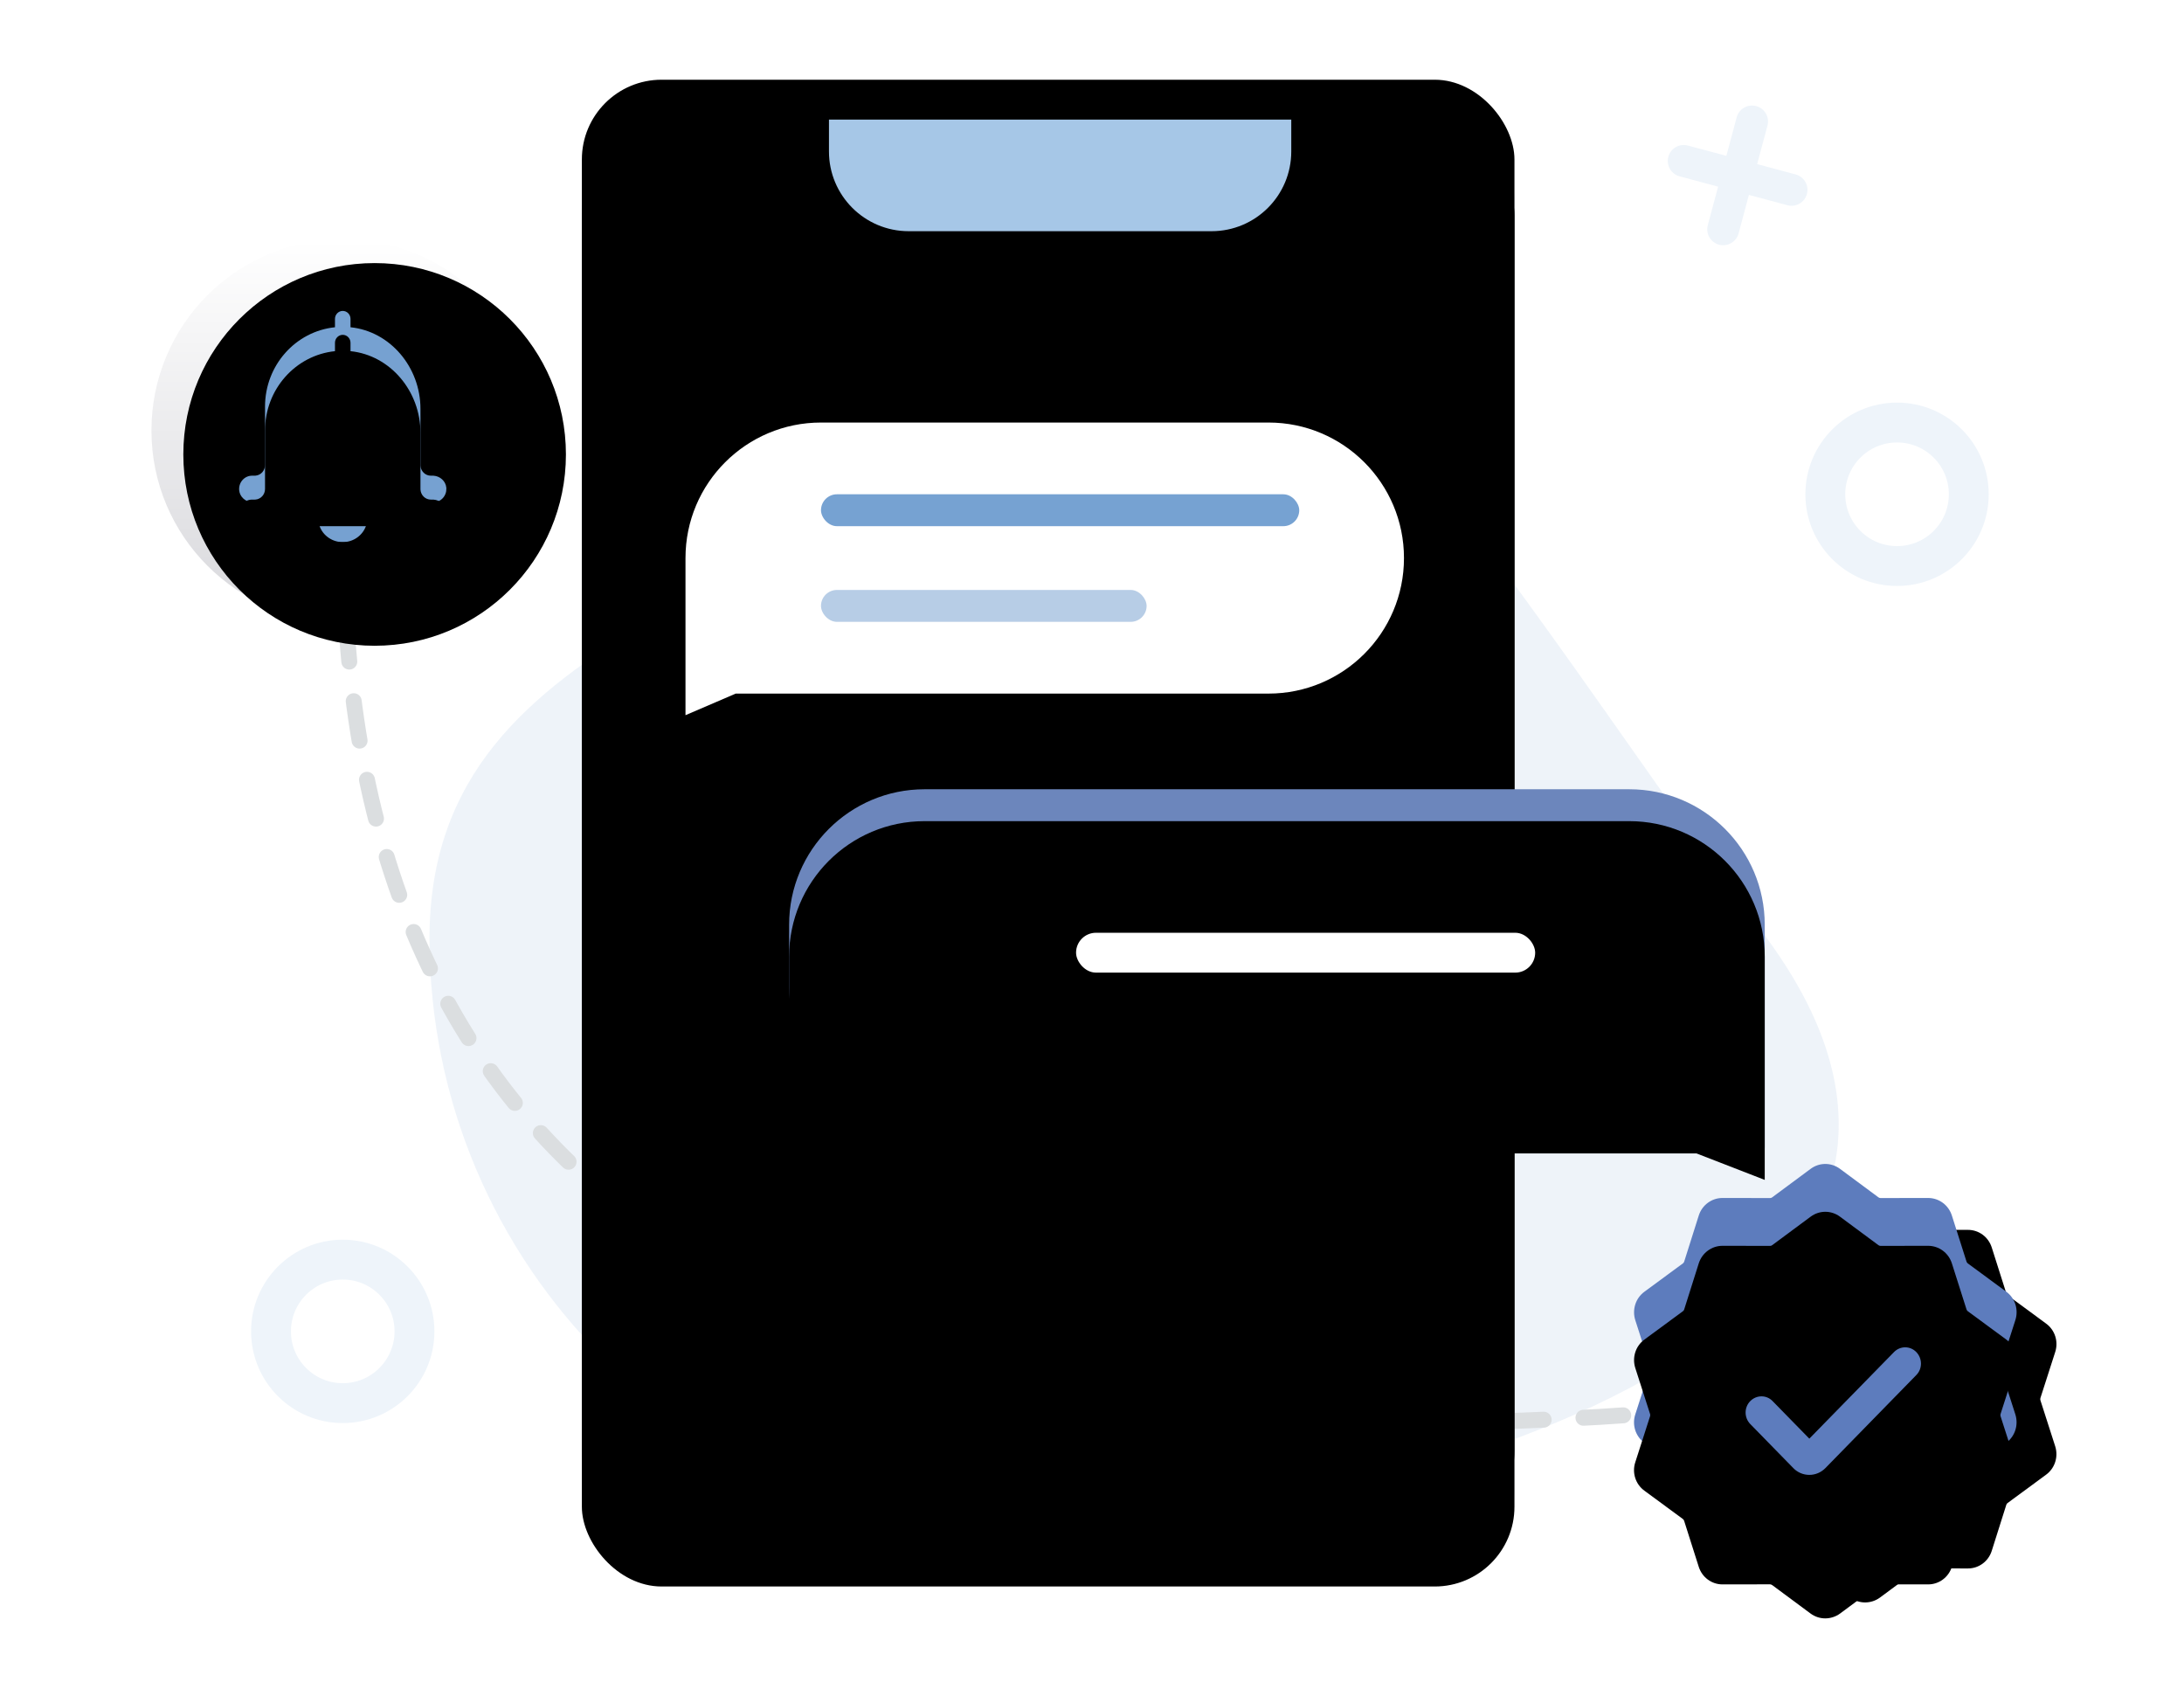
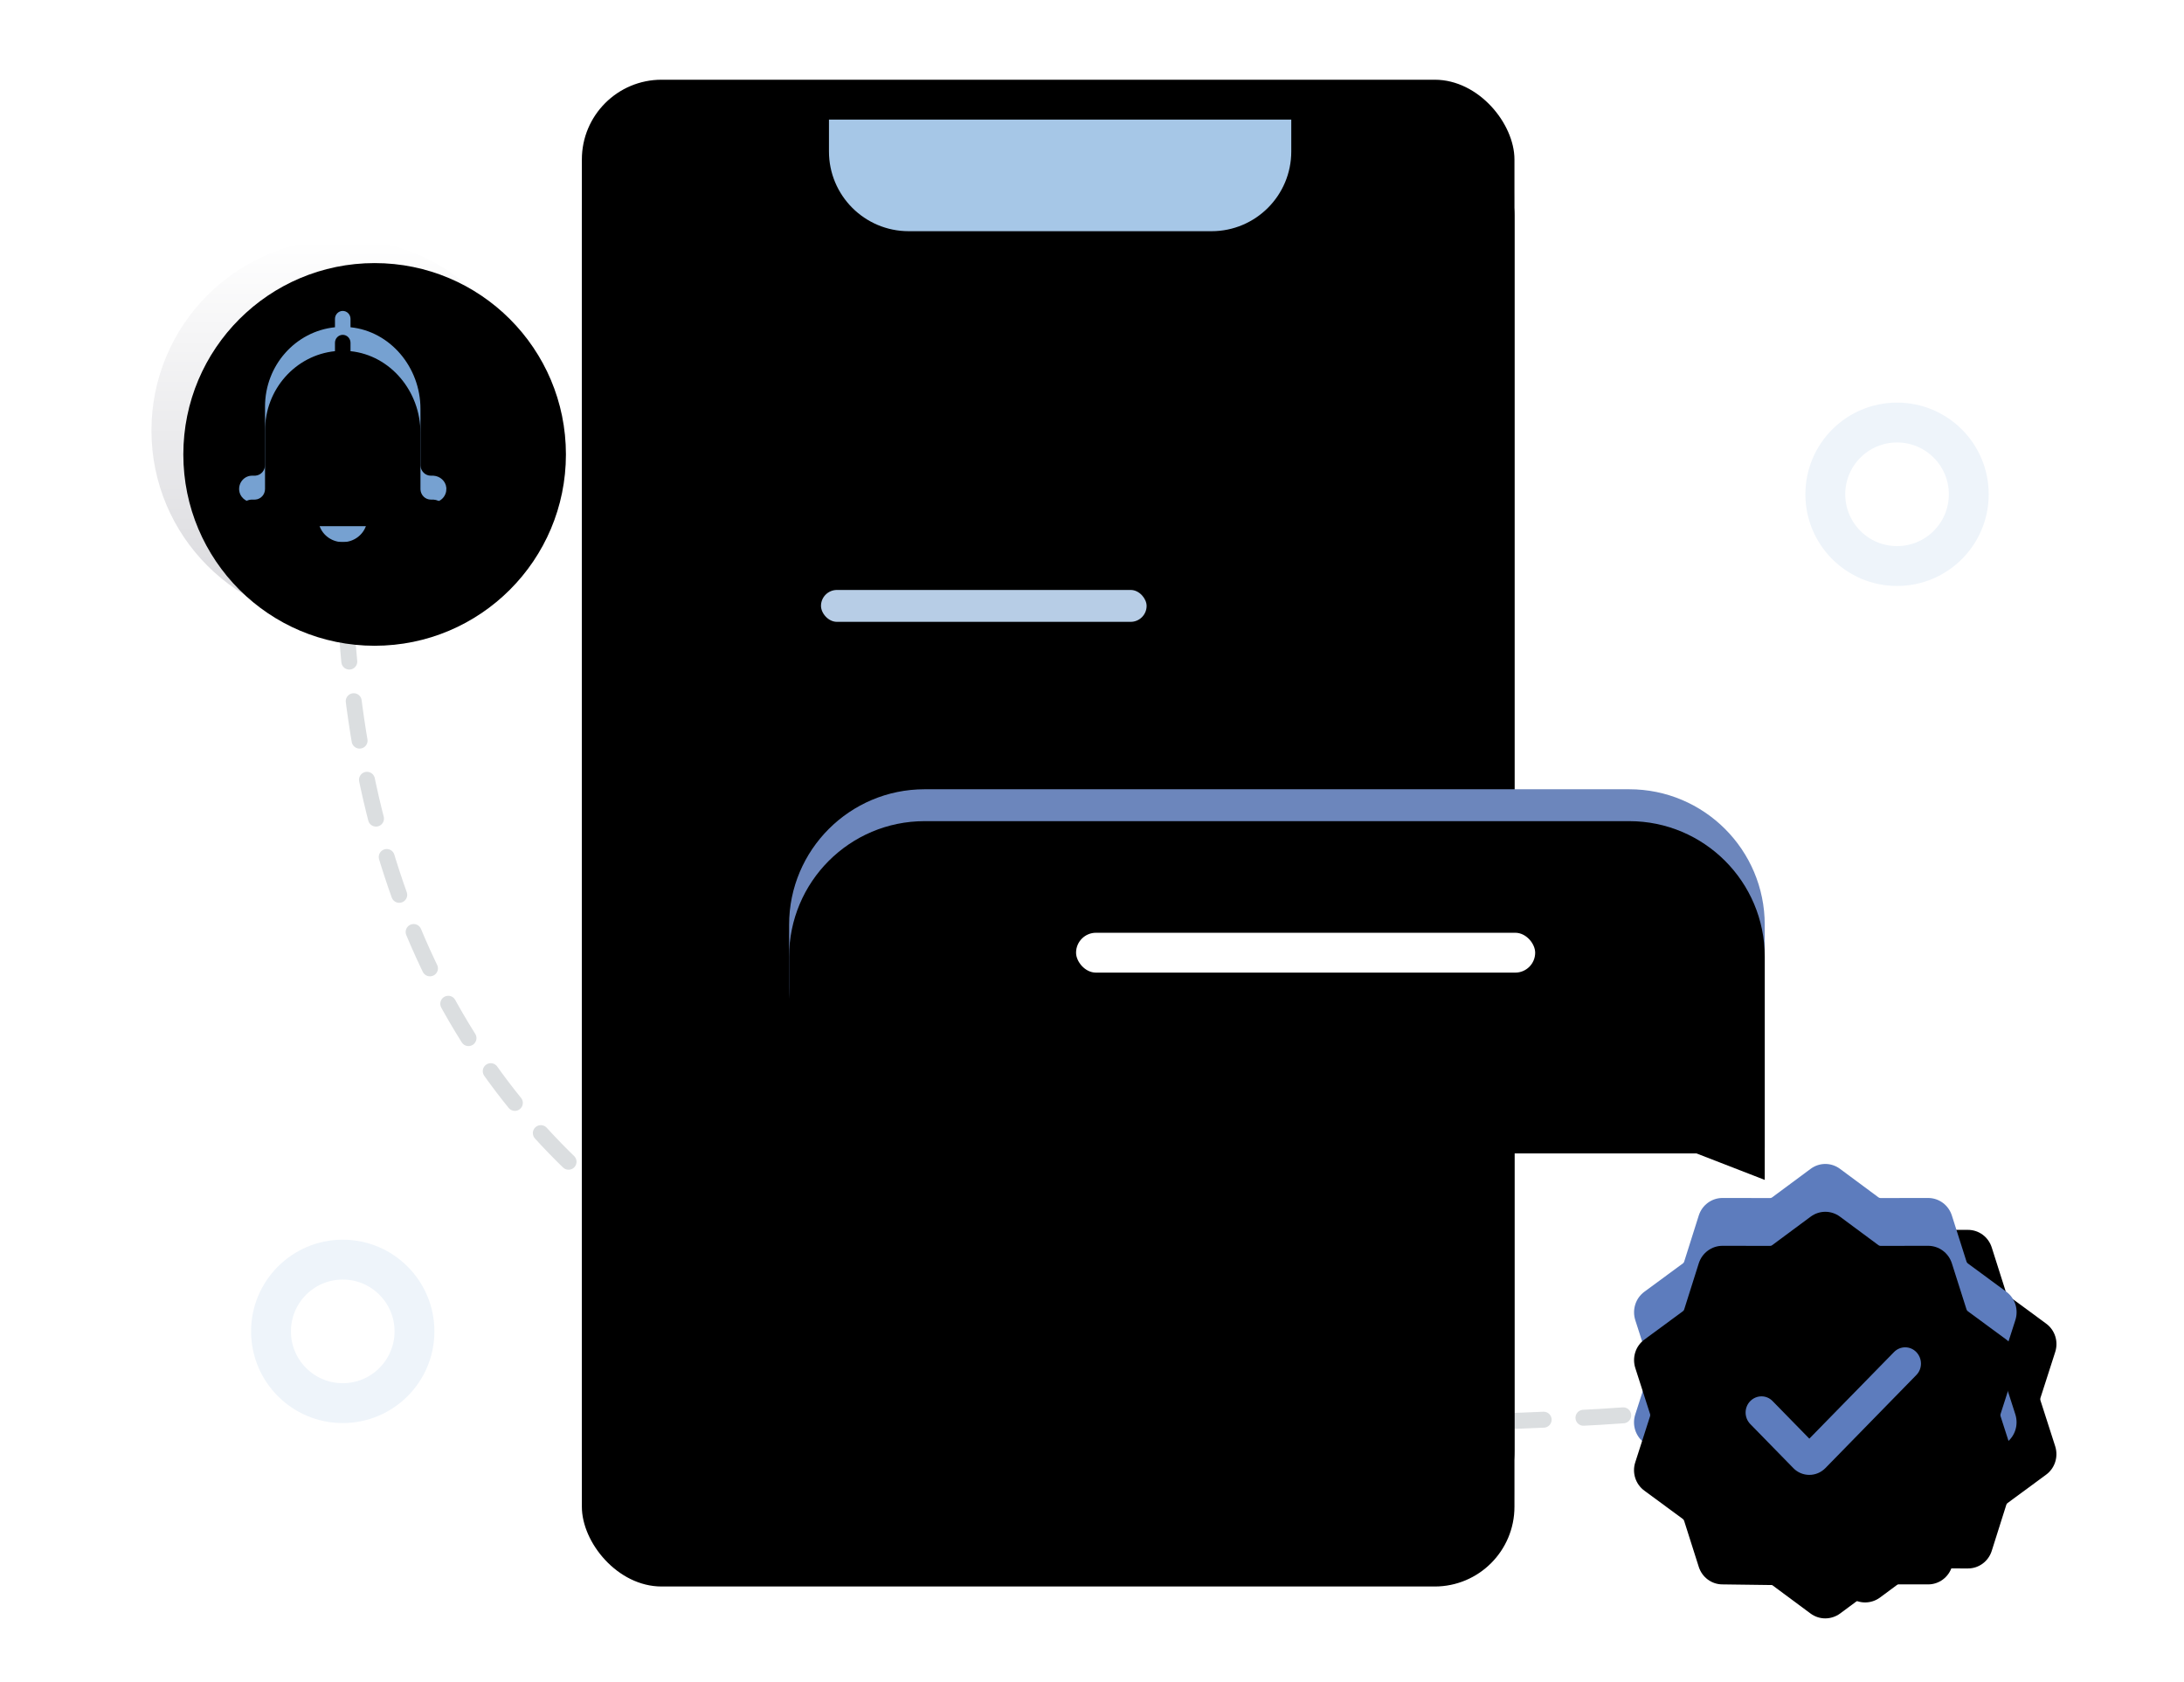
<svg xmlns="http://www.w3.org/2000/svg" xmlns:xlink="http://www.w3.org/1999/xlink" width="274px" height="211px" viewBox="0 0 274 211" version="1.1">
  <title>编组 28</title>
  <defs>
    <rect id="path-1" x="0" y="0" width="117" height="182" rx="10" />
    <filter x="-5.1%" y="-3.3%" width="110.3%" height="106.6%" filterUnits="objectBoundingBox" id="filter-2">
      <feGaussianBlur stdDeviation="3.5" in="SourceAlpha" result="shadowBlurInner1" />
      <feOffset dx="0" dy="-5" in="shadowBlurInner1" result="shadowOffsetInner1" />
      <feComposite in="shadowOffsetInner1" in2="SourceAlpha" operator="arithmetic" k2="-1" k3="1" result="shadowInnerInner1" />
      <feColorMatrix values="0 0 0 0 0.865   0 0 0 0 0.873   0 0 0 0 0.88  0 0 0 1 0" type="matrix" in="shadowInnerInner1" />
    </filter>
    <rect id="path-3" x="0" y="0" width="117" height="182" rx="10" />
    <filter x="-3.4%" y="-2.2%" width="106.8%" height="104.4%" filterUnits="objectBoundingBox" id="filter-4">
      <feGaussianBlur stdDeviation="3" in="SourceAlpha" result="shadowBlurInner1" />
      <feOffset dx="0" dy="2" in="shadowBlurInner1" result="shadowOffsetInner1" />
      <feComposite in="shadowOffsetInner1" in2="SourceAlpha" operator="arithmetic" k2="-1" k3="1" result="shadowInnerInner1" />
      <feColorMatrix values="0 0 0 0 1   0 0 0 0 1   0 0 0 0 1  0 0 0 1 0" type="matrix" in="shadowInnerInner1" />
    </filter>
-     <path d="M103,53 L159.14,53 C168.528,53 176.14,60.611 176.14,70 C176.14,79.389 168.528,87 159.14,87 L92.303,87 L92.303,87 L86,89.709 L86,70 C86,60.611 93.611,53 103,53 Z" id="path-5" />
    <filter x="-13.3%" y="-24.5%" width="126.6%" height="165.4%" filterUnits="objectBoundingBox" id="filter-6">
      <feOffset dx="0" dy="3" in="SourceAlpha" result="shadowOffsetOuter1" />
      <feGaussianBlur stdDeviation="3.5" in="shadowOffsetOuter1" result="shadowBlurOuter1" />
      <feColorMatrix values="0 0 0 0 0.78   0 0 0 0 0.807   0 0 0 0 0.826  0 0 0 1 0" type="matrix" in="shadowBlurOuter1" />
    </filter>
    <path d="M116,99 L204.4,99 C213.789,99 221.4,106.611 221.4,116 L221.4,123.679 C221.4,133.068 213.789,140.679 204.4,140.679 L107.559,140.679 L107.559,140.679 L99,144 L99,116 C99,106.611 106.611,99 116,99 Z" id="path-7" />
    <filter x="-4.9%" y="-13.3%" width="109.8%" height="126.7%" filterUnits="objectBoundingBox" id="filter-8">
      <feGaussianBlur stdDeviation="4" in="SourceAlpha" result="shadowBlurInner1" />
      <feOffset dx="0" dy="4" in="shadowBlurInner1" result="shadowOffsetInner1" />
      <feComposite in="shadowOffsetInner1" in2="SourceAlpha" operator="arithmetic" k2="-1" k3="1" result="shadowInnerInner1" />
      <feColorMatrix values="0 0 0 0 0.562   0 0 0 0 0.705   0 0 0 0 1  0 0 0 1 0" type="matrix" in="shadowInnerInner1" />
    </filter>
    <linearGradient x1="50%" y1="0%" x2="50%" y2="100%" id="linearGradient-9">
      <stop stop-color="#FFFFFF" offset="0%" />
      <stop stop-color="#D8D8DC" offset="100%" />
    </linearGradient>
    <circle id="path-10" cx="43" cy="54" r="24" />
    <filter x="-10.4%" y="-10.4%" width="120.8%" height="120.8%" filterUnits="objectBoundingBox" id="filter-11">
      <feGaussianBlur stdDeviation="3" in="SourceAlpha" result="shadowBlurInner1" />
      <feOffset dx="4" dy="3" in="shadowBlurInner1" result="shadowOffsetInner1" />
      <feComposite in="shadowOffsetInner1" in2="SourceAlpha" operator="arithmetic" k2="-1" k3="1" result="shadowInnerInner1" />
      <feColorMatrix values="0 0 0 0 0.887   0 0 0 0 0.887   0 0 0 0 0.887  0 0 0 1 0" type="matrix" in="shadowInnerInner1" />
    </filter>
    <path d="M45.381,65 L45.451,65.004 C45.817,65.044 46.075,65.394 45.98,65.751 L45.944,65.879 C45.559,67.107 44.386,68 43,68 L42.857,67.997 C41.487,67.936 40.35,67.002 40.019,65.751 L40.006,65.684 C39.954,65.329 40.241,65 40.619,65 L45.381,65 L45.381,65 Z M43,39 C43.538,39 43.975,39.448 43.975,40 L43.975,41.049 C48.972,41.565 52.75,46.072 52.75,51.283 L52.75,58.333 L52.754,58.433 C52.805,59.129 53.37,59.667 54.05,59.667 L54.282,59.667 L54.393,59.67 C55.199,59.722 55.911,60.332 55.992,61.161 L55.999,61.268 C56.016,61.721 55.853,62.161 55.547,62.488 C55.24,62.815 54.818,63 54.376,63 L31.718,63 L31.607,62.997 C30.801,62.945 30.089,62.335 30.008,61.505 L30.001,61.399 C29.984,60.946 30.147,60.505 30.454,60.178 C30.76,59.851 31.183,59.667 31.625,59.667 L31.95,59.667 L32.047,59.663 C32.726,59.611 33.25,59.031 33.25,58.333 L33.25,51 C33.25,45.815 37.098,41.551 42.025,41.049 L42.025,40 C42.025,39.448 42.462,39 43,39 Z" id="path-12" />
    <filter x="-15.3%" y="-13.9%" width="130.6%" height="127.8%" filterUnits="objectBoundingBox" id="filter-13">
      <feGaussianBlur stdDeviation="2.5" in="SourceAlpha" result="shadowBlurInner1" />
      <feOffset dx="0" dy="3" in="shadowBlurInner1" result="shadowOffsetInner1" />
      <feComposite in="shadowOffsetInner1" in2="SourceAlpha" operator="arithmetic" k2="-1" k3="1" result="shadowInnerInner1" />
      <feColorMatrix values="0 0 0 0 0.529   0 0 0 0 0.757   0 0 0 0 1  0 0 0 1 0" type="matrix" in="shadowInnerInner1" />
    </filter>
-     <path d="M230.845,146.615 L235.663,150.185 C235.735,150.24 235.834,150.276 235.923,150.276 L241.888,150.267 L241.896,150.267 C243.258,150.267 244.458,151.151 244.879,152.471 L246.715,158.246 C246.741,158.337 246.804,158.419 246.876,158.473 L251.703,162.025 C252.813,162.836 253.27,164.275 252.84,165.596 L250.986,171.361 C250.96,171.452 250.96,171.552 250.986,171.643 L252.84,177.409 C253.261,178.729 252.804,180.168 251.694,180.979 L246.867,184.531 C246.786,184.586 246.732,184.668 246.706,184.759 L244.879,190.533 C244.462,191.85 243.256,192.741 241.896,192.737 L235.932,192.728 C235.834,192.728 235.744,192.756 235.672,192.819 L230.854,196.39 C230.29,196.8 229.636,197 228.991,197 C228.347,197 227.702,196.8 227.147,196.39 L222.329,192.819 C222.251,192.768 222.161,192.736 222.069,192.728 L216.104,192.737 C214.745,192.741 213.539,191.85 213.122,190.533 L211.286,184.759 C211.259,184.668 211.197,184.586 211.125,184.531 L206.298,180.979 C205.189,180.172 204.728,178.724 205.161,177.409 L207.014,171.643 C207.041,171.552 207.041,171.452 207.014,171.361 L205.161,165.596 C204.74,164.275 205.196,162.836 206.307,162.025 L211.134,158.473 C211.215,158.419 211.268,158.337 211.295,158.246 L213.122,152.471 C213.539,151.155 214.745,150.264 216.104,150.267 L216.113,150.267 L222.078,150.276 C222.176,150.276 222.266,150.249 222.337,150.185 L227.156,146.615 C228.257,145.795 229.744,145.795 230.845,146.615 Z M237.616,163.597 L226.994,174.456 L222.387,169.744 C221.624,168.95 220.37,168.954 219.589,169.74 C218.804,170.53 218.804,171.824 219.585,172.623 L224.978,178.141 C225.504,178.691 226.231,179 226.993,179 C227.759,179 228.476,178.695 229.018,178.141 L240.417,166.477 C241.196,165.694 241.192,164.403 240.421,163.601 C239.652,162.8 238.395,162.8 237.616,163.597 Z" id="path-14" />
+     <path d="M230.845,146.615 L235.663,150.185 C235.735,150.24 235.834,150.276 235.923,150.276 L241.888,150.267 L241.896,150.267 C243.258,150.267 244.458,151.151 244.879,152.471 L246.715,158.246 C246.741,158.337 246.804,158.419 246.876,158.473 L251.703,162.025 C252.813,162.836 253.27,164.275 252.84,165.596 L250.986,171.361 C250.96,171.452 250.96,171.552 250.986,171.643 L252.84,177.409 C253.261,178.729 252.804,180.168 251.694,180.979 L246.867,184.531 C246.786,184.586 246.732,184.668 246.706,184.759 L244.879,190.533 C244.462,191.85 243.256,192.741 241.896,192.737 L235.932,192.728 C235.834,192.728 235.744,192.756 235.672,192.819 L230.854,196.39 C230.29,196.8 229.636,197 228.991,197 C228.347,197 227.702,196.8 227.147,196.39 L222.329,192.819 L216.104,192.737 C214.745,192.741 213.539,191.85 213.122,190.533 L211.286,184.759 C211.259,184.668 211.197,184.586 211.125,184.531 L206.298,180.979 C205.189,180.172 204.728,178.724 205.161,177.409 L207.014,171.643 C207.041,171.552 207.041,171.452 207.014,171.361 L205.161,165.596 C204.74,164.275 205.196,162.836 206.307,162.025 L211.134,158.473 C211.215,158.419 211.268,158.337 211.295,158.246 L213.122,152.471 C213.539,151.155 214.745,150.264 216.104,150.267 L216.113,150.267 L222.078,150.276 C222.176,150.276 222.266,150.249 222.337,150.185 L227.156,146.615 C228.257,145.795 229.744,145.795 230.845,146.615 Z M237.616,163.597 L226.994,174.456 L222.387,169.744 C221.624,168.95 220.37,168.954 219.589,169.74 C218.804,170.53 218.804,171.824 219.585,172.623 L224.978,178.141 C225.504,178.691 226.231,179 226.993,179 C227.759,179 228.476,178.695 229.018,178.141 L240.417,166.477 C241.196,165.694 241.192,164.403 240.421,163.601 C239.652,162.8 238.395,162.8 237.616,163.597 Z" id="path-14" />
    <filter x="-16.7%" y="-17.6%" width="154.2%" height="151.0%" filterUnits="objectBoundingBox" id="filter-15">
      <feOffset dx="5" dy="4" in="SourceAlpha" result="shadowOffsetOuter1" />
      <feGaussianBlur stdDeviation="3.5" in="shadowOffsetOuter1" result="shadowBlurOuter1" />
      <feColorMatrix values="0 0 0 0 0.365   0 0 0 0 0.486   0 0 0 0 0.741  0 0 0 0.41 0" type="matrix" in="shadowBlurOuter1" />
    </filter>
    <filter x="-18.8%" y="-19.6%" width="158.3%" height="154.9%" filterUnits="objectBoundingBox" id="filter-16">
      <feGaussianBlur stdDeviation="4" in="SourceAlpha" result="shadowBlurInner1" />
      <feOffset dx="0" dy="6" in="shadowBlurInner1" result="shadowOffsetInner1" />
      <feComposite in="shadowOffsetInner1" in2="SourceAlpha" operator="arithmetic" k2="-1" k3="1" result="shadowInnerInner1" />
      <feColorMatrix values="0 0 0 0 0.479   0 0 0 0 0.603   0 0 0 0 0.864  0 0 0 1 0" type="matrix" in="shadowInnerInner1" />
    </filter>
  </defs>
  <g id="页面-1" stroke="none" stroke-width="1" fill="none" fill-rule="evenodd">
    <g id="上行短信" transform="translate(-1198, -1089)">
      <g id="编组-28" transform="translate(1198, 1089)">
-         <rect id="矩形" x="0" y="0" width="274" height="211" rx="18" />
-         <path d="M53.884,117.703 C53.884,158.736 87.148,192 128.181,192 C169.215,192 259.351,169.05 221.676,117.703 C184,66.355 152.913,10 128.181,43.405 C103.449,76.81 53.884,76.669 53.884,117.703 Z" id="路径" fill="#78A4D6" fill-rule="nonzero" opacity="0.125" />
        <path d="M43.436,78 C48.146,155.333 107.468,188 221.4,176" id="路径-4" stroke="#DBDEE0" stroke-width="2" stroke-linecap="round" stroke-dasharray="5" />
        <g id="编组-27" transform="translate(73, 15)">
          <g id="矩形">
            <use fill="#E9EBED" fill-rule="evenodd" xlink:href="#path-1" />
            <use fill="black" fill-opacity="1" filter="url(#filter-2)" xlink:href="#path-1" />
          </g>
          <g id="矩形" fill="black" fill-opacity="1">
            <use filter="url(#filter-4)" xlink:href="#path-3" />
          </g>
          <path d="M31,0 L89,0 L89,4 C89,9.523 84.523,14 79,14 L41,14 C35.477,14 31,9.523 31,4 L31,0 L31,0 Z" id="矩形" fill="#A6C7E7" />
        </g>
-         <path d="M218,13 C219.105,13 220,13.895 220,15 L219.999,19.999 L225,20 C226.105,20 227,20.895 227,22 C227,23.105 226.105,24 225,24 L219.999,23.999 L220,29 C220,30.105 219.105,31 218,31 C216.895,31 216,30.105 216,29 L215.999,23.999 L211,24 C209.895,24 209,23.105 209,22 C209,20.895 209.895,20 211,20 L215.999,19.999 L216,15 C216,13.895 216.895,13 218,13 Z" id="形状结合" fill="#EEF4FA" transform="translate(218, 22) rotate(-345) translate(-218, -22) " />
        <circle id="椭圆形" stroke="#EEF4FA" stroke-width="5" cx="238" cy="62" r="9" />
        <circle id="椭圆形" stroke="#EEF4FA" stroke-width="5" cx="43" cy="167" r="9" />
        <g id="矩形">
          <use fill="black" fill-opacity="1" filter="url(#filter-6)" xlink:href="#path-5" />
          <use fill="#FFFFFF" fill-rule="evenodd" xlink:href="#path-5" />
        </g>
        <g id="矩形备份-14" transform="translate(160.2, 121.5) scale(-1, 1) translate(-160.2, -121.5) ">
          <use fill="#6C86BC" fill-rule="evenodd" xlink:href="#path-7" />
          <use fill="black" fill-opacity="1" filter="url(#filter-8)" xlink:href="#path-7" />
        </g>
-         <rect id="矩形" fill="#76A2D2" x="103" y="62" width="60" height="4" rx="2" />
        <rect id="矩形备份-13" fill="#FFFFFF" x="135" y="117" width="57.6" height="5" rx="2.5" />
        <rect id="矩形备份-12" fill="#B7CDE6" x="103" y="74" width="40.851" height="4" rx="2" />
        <g id="椭圆形">
          <use fill="url(#linearGradient-9)" fill-rule="evenodd" xlink:href="#path-10" />
          <use fill="black" fill-opacity="1" filter="url(#filter-11)" xlink:href="#path-10" />
        </g>
        <g id="形状备份-2" fill-rule="nonzero">
          <use fill="#76A1D1" xlink:href="#path-12" />
          <use fill="black" fill-opacity="1" filter="url(#filter-13)" xlink:href="#path-12" />
        </g>
        <g id="形状结合" fill-rule="nonzero">
          <use fill="black" fill-opacity="1" filter="url(#filter-15)" xlink:href="#path-14" />
          <use fill="#5D7CBD" xlink:href="#path-14" />
          <use fill="black" fill-opacity="1" filter="url(#filter-16)" xlink:href="#path-14" />
        </g>
      </g>
    </g>
  </g>
</svg>